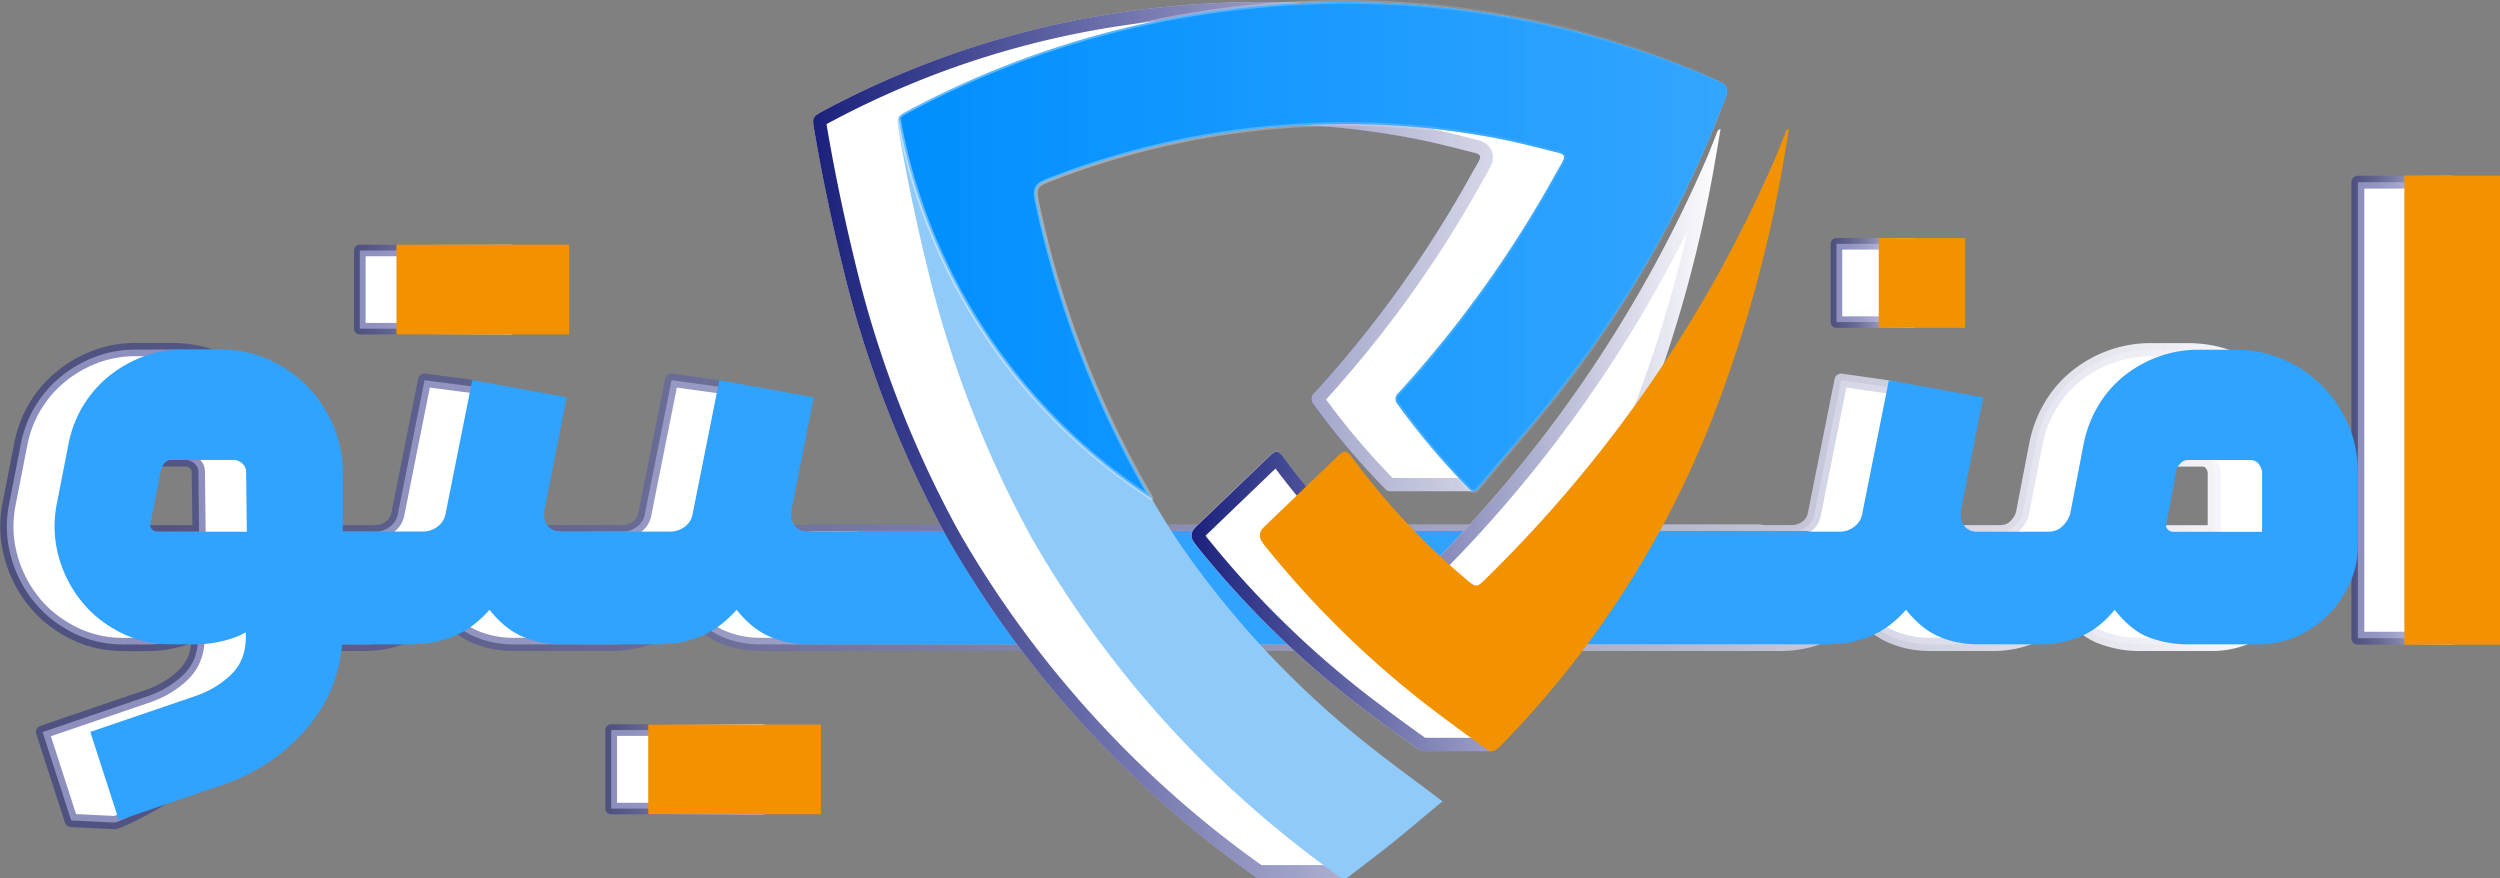
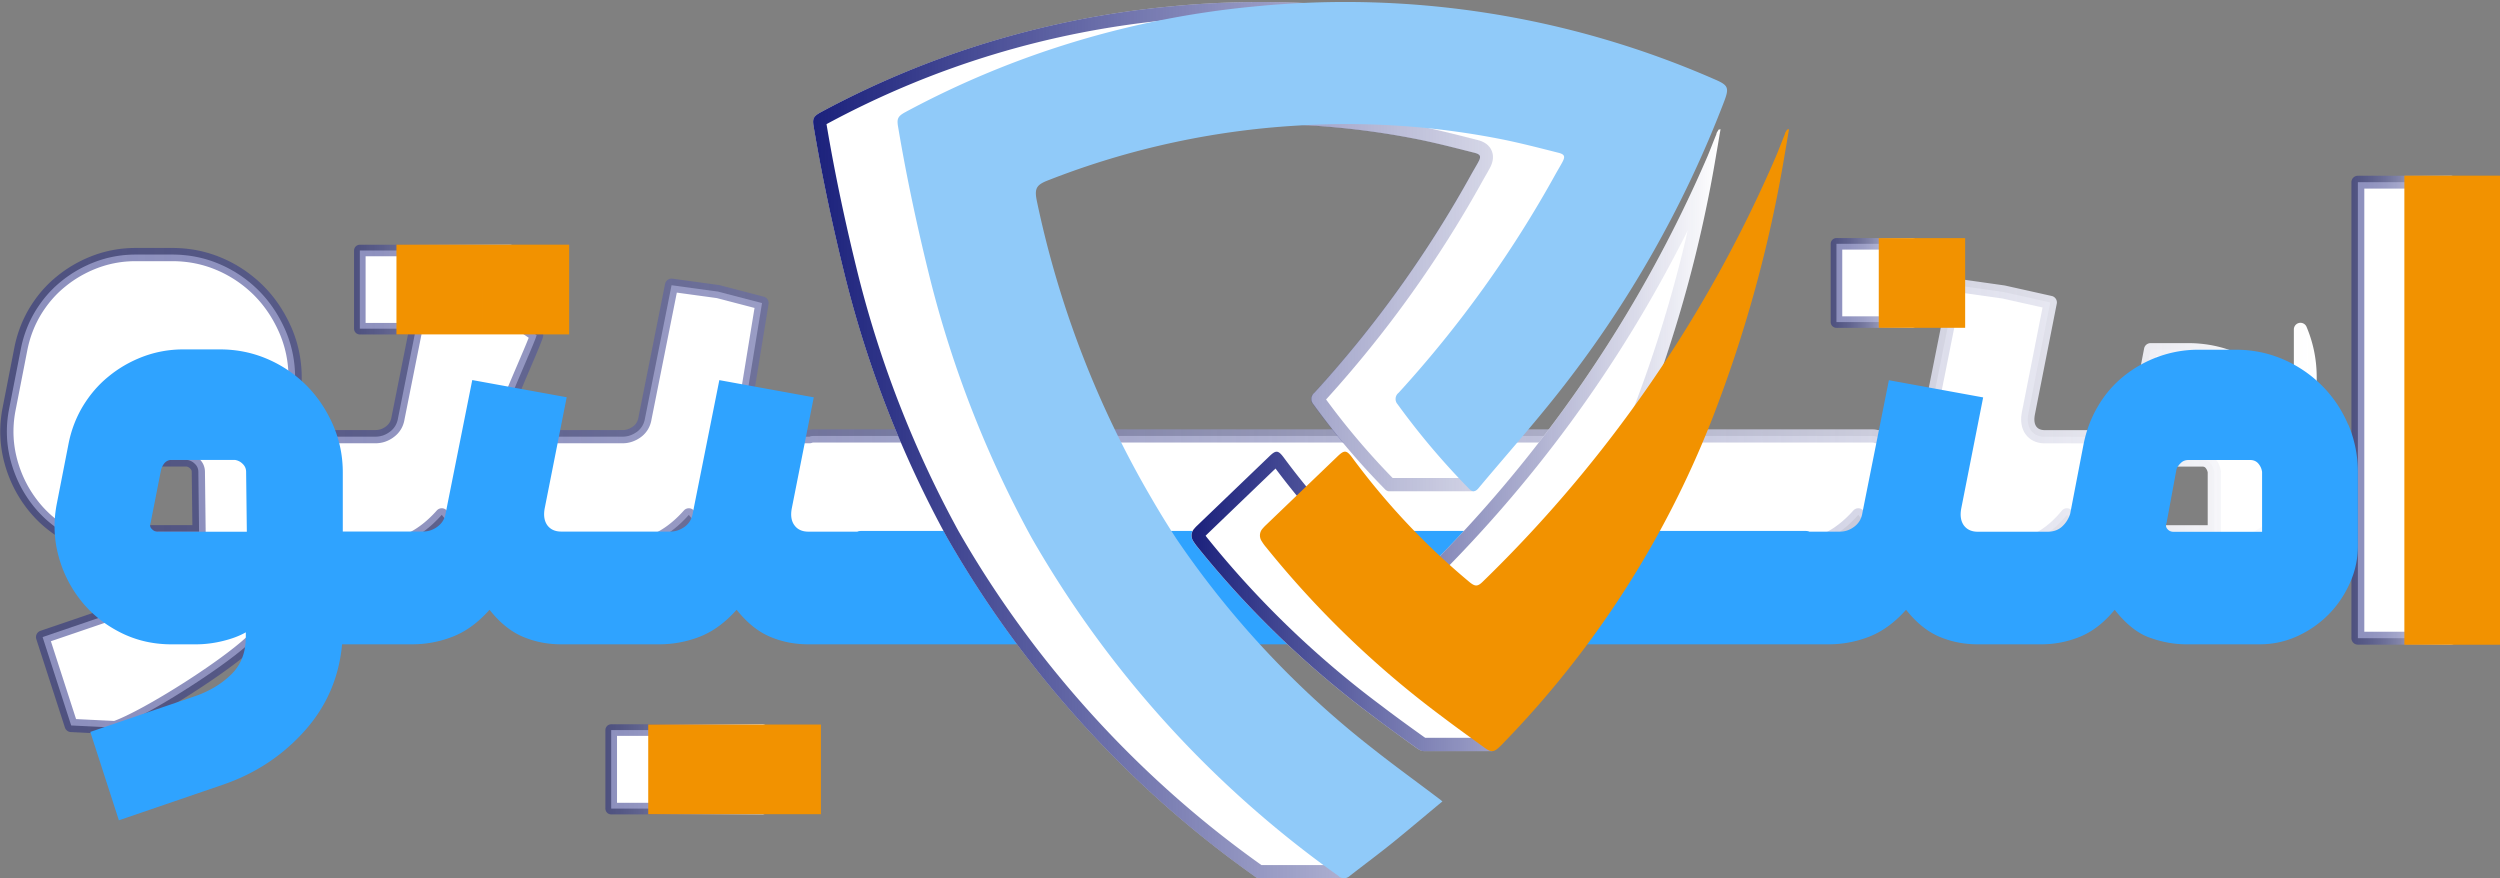
<svg xmlns="http://www.w3.org/2000/svg" xmlns:xlink="http://www.w3.org/1999/xlink" id="Layer_2" data-name="Layer 2" viewBox="0 0 313.97 110.3">
  <rect x="0" y="0" width="313.97" height="110.3" fill="#808080" stroke="none" />
  <defs>
    <linearGradient id="linear-gradient" x1="44.46" y1="36.37" x2="64.81" y2="36.37" gradientUnits="userSpaceOnUse">
      <stop offset="0" stop-color="#1b217c" stop-opacity=".5" />
      <stop offset="1" stop-color="#fff" />
    </linearGradient>
    <linearGradient id="linear-gradient-2" x1="76.03" y1="96.61" x2="96.48" y2="96.61" xlink:href="#linear-gradient" />
    <linearGradient id="linear-gradient-3" x1="229.91" y1="35.54" x2="240.84" y2="35.54" xlink:href="#linear-gradient" />
    <linearGradient id="linear-gradient-4" x1="0" y1="73.64" x2="290.95" y2="73.64" xlink:href="#linear-gradient" />
    <linearGradient id="linear-gradient-5" x1="295.31" y1="51.52" x2="308.61" y2="51.52" xlink:href="#linear-gradient" />
    <linearGradient id="linear-gradient-6" x1="149.63" y1="55.28" x2="216.08" y2="55.28" gradientUnits="userSpaceOnUse">
      <stop offset="0" stop-color="#1b217c" />
      <stop offset="1" stop-color="#1b217c" stop-opacity="0" />
    </linearGradient>
    <linearGradient id="linear-gradient-7" x1="102.13" y1="55.27" x2="206.3" y2="55.27" xlink:href="#linear-gradient-6" />
    <linearGradient id="linear-gradient-8" x1="112.84" y1="31.41" x2="216.9" y2="31.41" gradientUnits="userSpaceOnUse">
      <stop offset="0" stop-color="#008fff" />
      <stop offset="1" stop-color="#33a5ff" />
    </linearGradient>
    <linearGradient id="linear-gradient-9" x1="112.59" y1="31.41" x2="217.15" y2="31.41" gradientUnits="userSpaceOnUse">
      <stop offset="0" stop-color="#fff" />
      <stop offset="1" stop-color="#fff" stop-opacity="0" />
    </linearGradient>
    <style>.cls-4{fill:#fff}.cls-10{fill:#f29200}</style>
  </defs>
  <g id="Layer_1-2" data-name="Layer 1">
    <path d="M54.63 31.46v9.82h9.45v-9.82h-9.45Zm-9.44 0v9.82h9.44v-9.82h-9.44Z" style="stroke:url(#linear-gradient);stroke-width:1.45px;stroke-linecap:round;stroke-linejoin:round;fill:#fff" />
    <path d="M86.25 91.69v9.86h9.5v-9.86h-9.5Zm-9.49 0v9.86h9.49v-9.86h-9.49Z" style="stroke:url(#linear-gradient-2);stroke-width:1.46px;stroke-linecap:round;stroke-linejoin:round;fill:#fff" />
    <path d="M230.64 30.62v9.83h9.48v-9.83h-9.48Z" style="stroke:url(#linear-gradient-3);stroke-width:1.45px;stroke-linecap:round;stroke-linejoin:round;fill:#fff" />
-     <path d="M288.91 53.35c-.8-1.89-1.91-3.53-3.3-4.92s-3.02-2.5-4.87-3.3c-1.86-.8-3.85-1.21-5.97-1.21h-4.68c-1.72 0-3.39.29-5.01.87-1.62.59-3.07 1.41-4.37 2.46-1.31 1.06-2.4 2.33-3.25 3.8-.87 1.48-1.46 3.07-1.8 4.8l-1.67 8.67c-.21.67-.57 1.21-1.04 1.63-.47.42-1.07.63-1.8.63h-8.76c-.78 0-1.36-.27-1.75-.79-.38-.53-.5-1.24-.33-2.14l2.75-13.94-5.86-1.31-5.98-.85-3.33 16.68c-.11.72-.45 1.29-1.01 1.71-.55.42-1.16.63-1.83.63h-3.81c-.15-.07-.33-.09-.53-.09H102.2c-.2 0-.38.02-.53.09h-6.14c-.78 0-1.37-.27-1.75-.79-.4-.53-.51-1.24-.34-2.14l2.26-13.85-5.52-1.44-5.84-.8-3.33 16.68c-.11.72-.44 1.29-.99 1.71-.57.42-1.18.63-1.84.63H64.49c-.78 0-1.36-.27-1.75-.79-.38-.53 4.48-11.06 4.65-11.96l-8.01-5.48-6.06-.79-3.33 16.68c-.11.72-.45 1.29-1.01 1.71-.55.42-1.16.63-1.83.63H37.06v-7.43c0-2.11-.42-4.11-1.25-6.01-.84-1.89-1.94-3.53-3.33-4.92-1.4-1.39-3.02-2.5-4.88-3.3-1.86-.8-3.85-1.21-5.97-1.21h-4.59c-1.79 0-3.48.31-5.1.92-1.6.61-3.05 1.45-4.33 2.51-1.29 1.05-2.35 2.31-3.22 3.75-.86 1.45-1.46 3.03-1.79 4.76l-1.5 7.67c-.4 2.23-.29 4.37.29 6.46s1.54 3.94 2.87 5.59c1.33 1.64 2.98 2.94 4.93 3.92 1.94.97 4.06 1.46 6.34 1.46h3.09c1.11 0 2.24-.14 3.38-.42s2.1-.64 2.88-1.09v.58c0 1.96-.61 3.53-1.84 4.72-1.22 1.19-2.72 2.09-4.5 2.71l-13.19 4.5 3.59 11.1 5.52.27c4-1.39 15.04-8.41 17.79-11.5 2.76-3.09 4.33-6.71 4.71-10.88h8.76c1.79 0 3.49-.32 5.13-.96 1.65-.64 3.19-1.76 4.63-3.38 1.28 1.62 2.67 2.74 4.17 3.38 1.5.64 3.12.96 4.84.96h12.27c1.77 0 3.48-.32 5.13-.96 1.64-.64 3.18-1.76 4.62-3.38 1.29 1.62 2.68 2.74 4.18 3.38 1.49.64 3.11.96 4.84.96h128.09c1.79 0 3.49-.32 5.13-.96s3.19-1.76 4.63-3.38c1.28 1.62 2.67 2.74 4.17 3.38 1.5.64 3.12.96 4.84.96h7.93c1.72 0 3.36-.32 4.92-.96s3.01-1.76 4.34-3.38c1.39 1.77 2.85 2.95 4.39 3.5 1.53.55 3.07.84 4.62.84h9.18c1.67 0 3.24-.34 4.72-1.01a13.29 13.29 0 0 0 3.92-2.71c1.13-1.14 2.03-2.46 2.7-3.96.68-1.5 1.01-3.06 1.01-4.68v-9.26c0-2.11-.41-4.11-1.21-6.01ZM13.83 66.79c-.27 0-.53-.11-.75-.34-.23-.21-.28-.47-.17-.75l1.33-6.76c.28-.84.76-1.22 1.42-1.18h7.84c.38.06.72.23.99.51.28.27.42.61.42.99l.09 7.52H13.81Zm264.27 0H267c-.33 0-.6-.11-.79-.34a.666.666 0 0 1-.12-.75l1.25-6.76c.1-.28.28-.54.54-.79.25-.25.57-.38.96-.38h7.75c.44 0 .79.16 1.04.46.26.31.41.66.46 1.04v7.52Z" style="stroke:url(#linear-gradient-4);stroke-width:1.66px;stroke-linecap:round;stroke-linejoin:round;fill:#fff" />
+     <path d="M288.91 53.35c-.8-1.89-1.91-3.53-3.3-4.92s-3.02-2.5-4.87-3.3c-1.86-.8-3.85-1.21-5.97-1.21h-4.68l-1.67 8.67c-.21.67-.57 1.21-1.04 1.63-.47.42-1.07.63-1.8.63h-8.76c-.78 0-1.36-.27-1.75-.79-.38-.53-.5-1.24-.33-2.14l2.75-13.94-5.86-1.31-5.98-.85-3.33 16.68c-.11.72-.45 1.29-1.01 1.71-.55.42-1.16.63-1.83.63h-3.81c-.15-.07-.33-.09-.53-.09H102.2c-.2 0-.38.02-.53.09h-6.14c-.78 0-1.37-.27-1.75-.79-.4-.53-.51-1.24-.34-2.14l2.26-13.85-5.52-1.44-5.84-.8-3.33 16.68c-.11.72-.44 1.29-.99 1.71-.57.42-1.18.63-1.84.63H64.49c-.78 0-1.36-.27-1.75-.79-.38-.53 4.48-11.06 4.65-11.96l-8.01-5.48-6.06-.79-3.33 16.68c-.11.72-.45 1.29-1.01 1.71-.55.42-1.16.63-1.83.63H37.06v-7.43c0-2.11-.42-4.11-1.25-6.01-.84-1.89-1.94-3.53-3.33-4.92-1.4-1.39-3.02-2.5-4.88-3.3-1.86-.8-3.85-1.21-5.97-1.21h-4.59c-1.79 0-3.48.31-5.1.92-1.6.61-3.05 1.45-4.33 2.51-1.29 1.05-2.35 2.31-3.22 3.75-.86 1.45-1.46 3.03-1.79 4.76l-1.5 7.67c-.4 2.23-.29 4.37.29 6.46s1.54 3.94 2.87 5.59c1.33 1.64 2.98 2.94 4.93 3.92 1.94.97 4.06 1.46 6.34 1.46h3.09c1.11 0 2.24-.14 3.38-.42s2.1-.64 2.88-1.09v.58c0 1.96-.61 3.53-1.84 4.72-1.22 1.19-2.72 2.09-4.5 2.71l-13.19 4.5 3.59 11.1 5.52.27c4-1.39 15.04-8.41 17.79-11.5 2.76-3.09 4.33-6.71 4.71-10.88h8.76c1.79 0 3.49-.32 5.13-.96 1.65-.64 3.19-1.76 4.63-3.38 1.28 1.62 2.67 2.74 4.17 3.38 1.5.64 3.12.96 4.84.96h12.27c1.77 0 3.48-.32 5.13-.96 1.64-.64 3.18-1.76 4.62-3.38 1.29 1.62 2.68 2.74 4.18 3.38 1.49.64 3.11.96 4.84.96h128.09c1.79 0 3.49-.32 5.13-.96s3.19-1.76 4.63-3.38c1.28 1.62 2.67 2.74 4.17 3.38 1.5.64 3.12.96 4.84.96h7.93c1.72 0 3.36-.32 4.92-.96s3.01-1.76 4.34-3.38c1.39 1.77 2.85 2.95 4.39 3.5 1.53.55 3.07.84 4.62.84h9.18c1.67 0 3.24-.34 4.72-1.01a13.29 13.29 0 0 0 3.92-2.71c1.13-1.14 2.03-2.46 2.7-3.96.68-1.5 1.01-3.06 1.01-4.68v-9.26c0-2.11-.41-4.11-1.21-6.01ZM13.83 66.79c-.27 0-.53-.11-.75-.34-.23-.21-.28-.47-.17-.75l1.33-6.76c.28-.84.76-1.22 1.42-1.18h7.84c.38.06.72.23.99.51.28.27.42.61.42.99l.09 7.52H13.81Zm264.27 0H267c-.33 0-.6-.11-.79-.34a.666.666 0 0 1-.12-.75l1.25-6.76c.1-.28.28-.54.54-.79.25-.25.57-.38.96-.38h7.75c.44 0 .79.16 1.04.46.26.31.41.66.46 1.04v7.52Z" style="stroke:url(#linear-gradient-4);stroke-width:1.66px;stroke-linecap:round;stroke-linejoin:round;fill:#fff" />
    <path d="M307.8 80.15h-11.68V22.88h11.68v57.27Z" style="stroke-linecap:round;stroke-linejoin:round;fill:#fff;stroke:url(#linear-gradient-5);stroke-width:1.62px" />
    <path class="cls-10" d="M60.63 30.73V42h10.85V30.73H60.63Zm-10.84 0V42h10.84V30.73H49.79ZM92.25 90.99v11.26h10.85V90.99H92.25Zm-10.84 0v11.26h10.84V90.99H81.41ZM235.95 29.91v11.26h10.85V29.91h-10.85Z" />
    <path d="M294.91 53.35c-.8-1.89-1.91-3.53-3.3-4.92s-3.02-2.5-4.87-3.3c-1.86-.8-3.85-1.21-5.97-1.21h-4.68c-1.72 0-3.39.29-5.01.87-1.62.59-3.07 1.41-4.37 2.46-1.31 1.06-2.4 2.33-3.25 3.8-.87 1.48-1.46 3.07-1.8 4.8l-1.67 8.67c-.21.67-.57 1.21-1.04 1.63-.47.42-1.07.63-1.8.63h-8.76c-.78 0-1.36-.27-1.75-.79-.38-.53-.5-1.24-.33-2.14l2.75-13.94-11.84-2.16-3.33 16.68c-.11.72-.45 1.29-1.01 1.71-.55.42-1.16.63-1.83.63h-3.81c-.15-.07-.33-.09-.53-.09H108.2c-.2 0-.38.02-.53.09h-6.14c-.78 0-1.37-.27-1.75-.79-.4-.53-.51-1.24-.34-2.14l2.76-13.94-11.86-2.16-3.33 16.68c-.11.72-.44 1.29-.99 1.71-.57.42-1.18.63-1.84.63H70.49c-.78 0-1.36-.27-1.75-.79-.38-.53-.5-1.24-.33-2.14l2.76-13.94-11.86-2.16-3.33 16.68c-.11.72-.45 1.29-1.01 1.71-.55.42-1.16.63-1.83.63H43.05v-7.43c0-2.11-.42-4.11-1.25-6.01-.84-1.89-1.94-3.53-3.33-4.92-1.4-1.39-3.02-2.5-4.88-3.3-1.86-.8-3.85-1.21-5.97-1.21h-4.59c-1.79 0-3.48.31-5.1.92-1.6.61-3.05 1.45-4.33 2.51-1.29 1.05-2.35 2.31-3.22 3.75-.86 1.45-1.46 3.03-1.79 4.76l-1.5 7.67c-.4 2.23-.29 4.37.29 6.46s1.54 3.94 2.87 5.59c1.33 1.64 2.98 2.94 4.93 3.92 1.94.97 4.06 1.46 6.34 1.46h3.09c1.11 0 2.24-.14 3.38-.42s2.1-.64 2.88-1.09v.58c0 1.96-.61 3.53-1.84 4.72-1.22 1.19-2.72 2.09-4.5 2.71l-13.19 4.5 3.59 11.1 13.18-4.51c4-1.39 7.38-3.63 10.14-6.71 2.76-3.09 4.33-6.71 4.71-10.88h8.76c1.79 0 3.49-.32 5.13-.96 1.65-.64 3.19-1.76 4.63-3.38 1.28 1.62 2.67 2.74 4.17 3.38 1.5.64 3.12.96 4.84.96h12.27c1.77 0 3.48-.32 5.13-.96 1.64-.64 3.18-1.76 4.62-3.38 1.29 1.62 2.68 2.74 4.18 3.38 1.49.64 3.11.96 4.84.96h128.09c1.79 0 3.49-.32 5.13-.96s3.19-1.76 4.63-3.38c1.28 1.62 2.67 2.74 4.17 3.38 1.5.64 3.12.96 4.84.96h7.93c1.72 0 3.36-.32 4.92-.96s3.01-1.76 4.34-3.38c1.39 1.77 2.85 2.95 4.39 3.5 1.53.55 3.07.84 4.62.84h9.18c1.67 0 3.24-.34 4.72-1.01a13.29 13.29 0 0 0 3.92-2.71c1.13-1.14 2.03-2.46 2.7-3.96.68-1.5 1.01-3.06 1.01-4.68V59.3c0-2.11-.41-4.11-1.21-6.01ZM19.83 66.79c-.27 0-.53-.11-.75-.34-.23-.21-.28-.47-.17-.75l1.33-6.76c.28-.84.76-1.22 1.42-1.18h7.84c.38.06.72.23.99.51.28.27.42.61.42.99l.09 7.52H19.81Zm264.27 0H273c-.33 0-.6-.11-.79-.34a.666.666 0 0 1-.12-.75l1.25-6.76c.1-.28.28-.54.54-.79.25-.25.57-.38.96-.38h7.75c.44 0 .79.16 1.04.46.26.31.41.66.46 1.04v7.52Z" style="fill:#2fa3ff" />
    <path class="cls-10" d="M313.97 80.97h-12.01V22.06h12.01v58.91Z" />
    <path class="cls-4" d="M216.08 16.23c-.18 1.02-.34 2.04-.52 3.04a167.038 167.038 0 0 1-9.2 33.51c-5.44 13.82-15.58 37.63-18.93 41.55h-8.63c-.26 0-.54-.13-.92-.4-1.79-1.29-3.6-2.59-5.38-3.94a121.468 121.468 0 0 1-22.06-21.22c-.21-.24-.4-.5-.57-.78-.35-.5-.31-1.17.11-1.62.13-.15.26-.29.4-.42l8.94-8.58c.92-.89 1.18-.89 1.96.18 4.22 5.71 9.1 10.9 14.55 15.45.82.7 1.13.71 1.84 0a165.914 165.914 0 0 0 36.76-53.34c.39-.92.74-1.87 1.13-2.81 0-.19.18-.37.27-.57l.24-.05Z" />
    <path d="M211.97 28.9c-1.81 7.92-4.21 15.71-7.15 23.26-5.62 14.29-14.77 35.55-18.2 40.5h-7.63c-.03-.02-.07-.05-.13-.09l-.63-.45c-1.56-1.12-3.16-2.28-4.73-3.48-8.1-6.03-15.42-13.07-21.78-20.96-.11-.13-.21-.26-.31-.4l.14-.14 8.64-8.3a91.383 91.383 0 0 0 14.58 15.42c.57.48 1.21.92 2.04.92.91 0 1.55-.51 2.03-1 13.6-13.21 24.72-28.41 33.14-45.28M216.08 16.23l-.24.05c-.1.19-.27.37-.27.57-.39.94-.74 1.89-1.13 2.81A165.757 165.757 0 0 1 177.68 73c-.35.35-.61.53-.87.53s-.55-.18-.97-.53a89.863 89.863 0 0 1-14.55-15.45c-.41-.56-.67-.82-.96-.82-.27 0-.55.22-.99.65l-8.94 8.58c-.14.13-.28.27-.4.42a1.27 1.27 0 0 0-.11 1.62c.17.27.36.53.57.78 6.43 7.98 13.84 15.11 22.06 21.22 1.78 1.36 3.59 2.65 5.38 3.94.37.27.65.4.9.4h8.64c3.35-3.92 13.49-27.74 18.93-41.55 4.22-10.82 7.3-22.05 9.2-33.51.18-1 .34-2.02.52-3.04Z" style="fill:url(#linear-gradient-6)" />
    <path class="cls-4" d="M170.55 100.65c-2.12 1.75-1.74 9.65-1.74 9.65h-10.6c-.25 0-.51-.1-.7-.29a133.06 133.06 0 0 1-38.58-42.54c-5.55-10.15-9.8-20.95-12.64-32.17-1.62-6.47-3.01-12.93-4.11-19.49-.15-.92 0-1.23.97-1.75A115.225 115.225 0 0 1 146.89.82a115.72 115.72 0 0 1 57.85 9.13c1.73.74 1.86 1.05 1.2 2.8a139.363 139.363 0 0 1-20.83 36.61c-3.23 4.09 3.32 8.35 0 12.33h-10.63c-.2 0-.41-.13-.64-.4-3.22-3.29-6.19-6.8-8.89-10.52a.991.991 0 0 1 .07-1.39c.02-.02.04-.03.06-.05 7.63-8.35 14.25-17.58 19.72-27.48.26-.47.55-.94.81-1.42.44-.78.36-1.05-.52-1.26-2.25-.57-4.49-1.15-6.77-1.62a99.36 99.36 0 0 0-24.76-1.84c-11.18.52-22.19 2.88-32.6 6.98-1.39.55-1.62 1.03-1.31 2.52 3.16 15.1 9.09 29.48 17.51 42.41 6.77 9.98 15.05 18.85 24.55 26.28 2.75 2.18 5.59 4.23 8.39 6.35.17.12.33.25.48.39Z" />
    <path d="M158.36 1.92c15.83 0 31.21 3.22 45.72 9.57.2.09.35.16.47.21-.04.12-.09.27-.17.46a137.07 137.07 0 0 1-20.59 36.17c-2.21 2.79-1.06 5.7-.22 7.83.74 1.89 1.06 2.93.63 3.87h-9.3a91.326 91.326 0 0 1-8.36-9.86 145.96 145.96 0 0 0 19.69-27.51c.11-.19.22-.39.33-.58.16-.28.33-.57.47-.83.2-.36.74-1.32.3-2.34-.44-1.01-1.49-1.26-1.86-1.35l-.78-.2c-1.97-.5-4.01-1.01-6.07-1.44a101.348 101.348 0 0 0-25.17-1.87c-11.38.53-22.53 2.92-33.14 7.1-2.13.84-2.8 2.12-2.33 4.41 3.21 15.36 9.18 29.82 17.76 43.01a117.385 117.385 0 0 0 24.89 26.65c1.85 1.47 3.77 2.9 5.62 4.28.68.5 1.35 1.01 2.04 1.52-1 2.17-1.19 5.43-1.2 7.62h-8.67c-15.49-10.99-28.65-25.51-38.06-41.97a136.102 136.102 0 0 1-12.49-31.77c-1.7-6.8-3.03-13.12-4.07-19.31.03-.02.07-.04.11-.06 13.42-7.23 27.93-11.62 43.12-13.05 3.74-.37 7.55-.56 11.31-.56M158.36.25c-3.82 0-7.65.19-11.48.57a115.049 115.049 0 0 0-43.74 13.24c-.97.52-1.12.82-.97 1.75 1.1 6.56 2.49 13.03 4.11 19.49 2.84 11.21 7.09 22.02 12.64 32.17a133.06 133.06 0 0 0 38.58 42.54c.2.19.45.29.7.29h10.6s-.38-7.9 1.74-9.65c-.15-.14-.32-.27-.48-.39-2.8-2.12-5.64-4.17-8.39-6.35-9.5-7.43-17.78-16.3-24.55-26.28a124.593 124.593 0 0 1-17.51-42.41c-.31-1.49-.08-1.97 1.31-2.52a101.92 101.92 0 0 1 32.6-6.98 99.672 99.672 0 0 1 24.76 1.84c2.28.47 4.53 1.05 6.77 1.62.87.21.95.48.52 1.26-.26.48-.55.95-.81 1.42a144.25 144.25 0 0 1-19.72 27.48.982.982 0 0 0-.13 1.44c2.7 3.72 5.67 7.24 8.89 10.52.23.27.44.4.64.4h10.63c3.33-3.98-3.22-8.24 0-12.33a139.083 139.083 0 0 0 20.83-36.61c.66-1.75.53-2.05-1.2-2.8A115.341 115.341 0 0 0 158.36.25Z" style="fill:url(#linear-gradient-7)" />
    <path d="M216.53 12.75a139.236 139.236 0 0 1-20.84 36.61c-3.23 4.09-6.66 7.95-9.99 11.93-.43.52-.8.55-1.29 0-3.22-3.28-6.19-6.8-8.89-10.52a.99.99 0 0 1 .07-1.39c.02-.02.04-.04.06-.05 7.63-8.35 14.25-17.58 19.72-27.48.26-.47.55-.94.81-1.42.43-.78.35-1.05-.52-1.26-2.25-.57-4.49-1.15-6.77-1.62a99.908 99.908 0 0 0-24.76-1.84c-11.18.52-22.2 2.88-32.61 6.98-1.39.55-1.61 1.04-1.31 2.52 2.75 13.16 7.62 25.78 14.4 37.36.99 1.71 2.03 3.4 3.11 5.06 6.77 9.98 15.05 18.85 24.55 26.28 2.75 2.18 5.59 4.23 8.39 6.35.17.12.33.25.49.39-2.12 1.75-4.16 3.49-6.26 5.19-1.76 1.42-3.6 2.78-5.38 4.17-.39.38-1.02.38-1.41 0a133.268 133.268 0 0 1-38.58-42.54c-5.55-10.15-9.8-20.96-12.64-32.17-1.62-6.47-3.01-12.93-4.11-19.49-.07-.46-.07-.77.07-1.02.14-.27.42-.47.9-.73A115.225 115.225 0 0 1 157.48.82c19.75-1.97 39.67 1.18 57.85 9.14 1.73.74 1.86 1.05 1.2 2.79Z" style="fill:#90caf9" />
-     <path d="M216.53 12.75a139.236 139.236 0 0 1-20.84 36.61c-3.23 4.09-6.66 7.95-9.99 11.93-.43.52-.8.55-1.29 0-3.22-3.28-6.19-6.8-8.89-10.52a.99.99 0 0 1 .07-1.39c.02-.02.04-.04.06-.05 7.63-8.35 14.25-17.58 19.72-27.48.26-.47.55-.94.81-1.42.43-.78.35-1.05-.52-1.26-2.25-.57-4.49-1.15-6.77-1.62a99.908 99.908 0 0 0-24.76-1.84c-11.18.52-22.2 2.88-32.61 6.98-1.39.55-1.61 1.04-1.31 2.52 2.75 13.16 7.62 25.78 14.4 37.36-16.41-10.65-28.21-27.79-31.77-47.78.14-.27.42-.47.9-.73A115.225 115.225 0 0 1 157.48.82c19.75-1.97 39.67 1.18 57.85 9.14 1.73.74 1.86 1.05 1.2 2.79Z" style="fill:url(#linear-gradient-8);stroke:url(#linear-gradient-9);stroke-opacity:.4;stroke-width:.5px;stroke-linejoin:round" />
    <path class="cls-10" d="M224.68 16.23c-.18 1.02-.34 2.04-.52 3.04a167.038 167.038 0 0 1-9.2 33.51 122.354 122.354 0 0 1-26.19 40.57c-.13.15-.27.29-.42.42-.71.7-1.07.74-1.87.16-1.79-1.29-3.6-2.59-5.38-3.94a121.468 121.468 0 0 1-22.06-21.22c-.21-.24-.4-.5-.57-.78-.35-.5-.31-1.17.11-1.62.13-.15.26-.29.4-.42l8.94-8.58c.92-.89 1.18-.89 1.96.18 4.22 5.71 9.1 10.9 14.55 15.45.82.7 1.13.71 1.84 0a165.914 165.914 0 0 0 36.76-53.34c.39-.92.74-1.87 1.13-2.81 0-.19.18-.37.27-.57l.24-.05Z" />
  </g>
</svg>